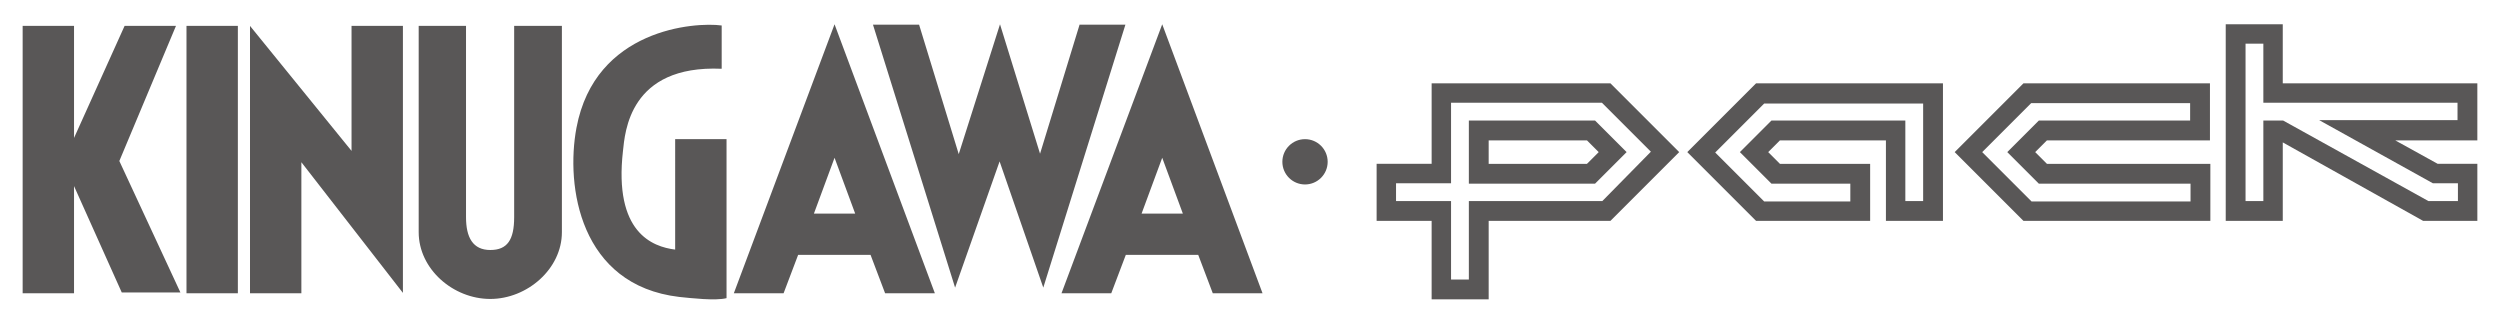
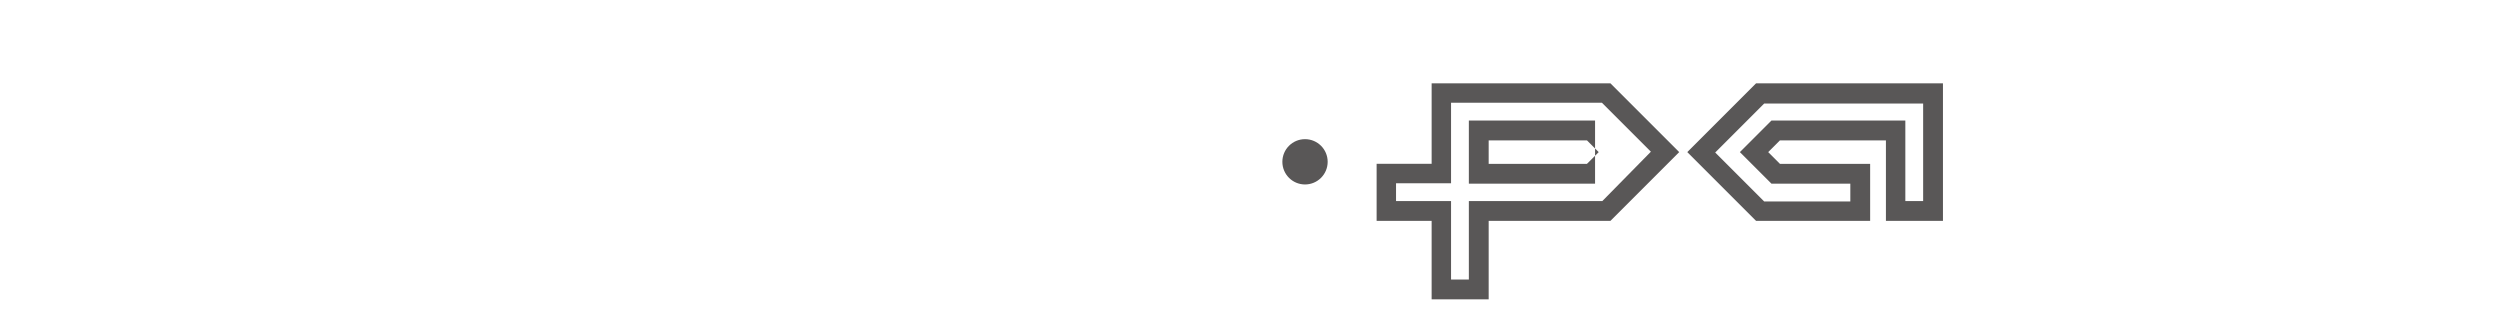
<svg xmlns="http://www.w3.org/2000/svg" version="1.1" id="レイヤー_2" x="0px" y="0px" viewBox="0 0 618 80" style="enable-background:new 0 0 618 80;" xml:space="preserve">
  <style type="text/css">
	.st0{fill:#595757;}
</style>
  <g>
-     <path class="st0" d="M46.1,72.5h12.7V6.4H46.1V72.5z M86.9,37.3L61.8,6.4v66.1h12.7V40.1l25.1,32.3V6.4H86.9V37.3z M43.5,6.4H30.8   L18.3,34.1V6.4H5.6v66.1h12.7V46l11.8,26.3h14.5L29.5,39.8L43.5,6.4z M127.1,6.4c0,0,0,43.3,0,47.3c0,5.6-1.7,8.1-5.9,8.1   c-4.3,0-6-3.1-6-8.1c0-3.4,0-47.3,0-47.3h-11.7l0,50.6v0.4c0,9.1,8.5,16.5,17.7,16.5c9.1,0,17.7-7.4,17.7-16.5V57l0-50.6H127.1z    M166.9,61.7c-5.6-0.7-15.2-4.2-12.9-24.4c0.5-4.5,1.5-21.3,24.4-20.3V6.3c-6.6-0.9-31.3,0.8-35.9,25.3   c-2.7,14.4,0.8,38.9,25.4,41.8c2.9,0.3,9,1,11.7,0.3V34.4h-12.7V61.7z M181.4,72.5h12.3l3.6-9.5h17.9l3.6,9.5h12.3L206.3,6   L181.4,72.5z M201.2,52.8l5.1-13.8l5.1,13.8H201.2z M266.9,6l-9.8,32L247.2,6L237,38.1l-9.8-32h-11.4l20.3,65l11-31.2l10.8,31.2   l20.3-65H266.9z M287.3,6l-24.9,66.5h12.3l3.6-9.5h17.9l3.6,9.5h12.3L287.3,6z M282.2,52.8l5.1-13.8l5.1,13.8H282.2z" />
    <circle class="st0" cx="322.6" cy="40" r="5.6" />
    <g>
-       <path class="st0" d="M500.2,20.6l-17,17l17,17h46.2V40.5H506l-2.9-2.9l2.9-2.9h40.3V20.6H500.2z M541.5,29.8H504l-7.8,7.8l7.8,7.8    h6.9h30.6v4.4h-39.3L490,37.6l12.1-12.1l0,0h39.3V29.8z" />
      <path class="st0" d="M434.1,20.6l-17,17l17,17h28.2V40.5h-22.3l-2.9-2.9l2.9-2.9h26.2v19.9h14.1v-34H434.1z M475.4,49.7H471V29.8    h-33.1l-7.8,7.8l7.8,7.8h19.5v4.4h-21.3l-12.1-12.1l12.1-12.1h39.3V49.7z" />
      <g>
        <path class="st0" d="M398.1,20.6h-44.2v19.9h-13.6v14.1h13.6V74H368V54.6h30.1l17-17L398.1,20.6z M396.1,49.7h-33v19.4h-4.4V49.7     h-13.6v-4.4h13.6V25.4h37.3l12.1,12.1L396.1,49.7z" />
-         <path class="st0" d="M394.3,29.8h-31.2v10.7v4.9h4.9h26.3l7.8-7.8L394.3,29.8z M392.3,40.5H368v-5.8h24.3l2.9,2.9L392.3,40.5z" />
+         <path class="st0" d="M394.3,29.8h-31.2v10.7v4.9h4.9h26.3L394.3,29.8z M392.3,40.5H368v-5.8h24.3l2.9,2.9L392.3,40.5z" />
      </g>
-       <path class="st0" d="M612.4,34.7h-20.3l10.5,5.8h9.8v14.1H599l-34.7-19.4v19.4h-14.1V6h14.1v14.6h48.1V34.7z M607.6,25.4h-48.1    V10.8h-4.4v38.9h4.4V29.8h4.9l35.9,19.9h7.3v-4.4h-6.2l-28.1-15.6h34.2V25.4z" />
    </g>
  </g>
  <g>
</g>
  <g>
</g>
  <g>
</g>
  <g>
</g>
  <g>
</g>
  <g>
</g>
  <g>
</g>
  <g>
</g>
  <g>
</g>
  <g>
</g>
  <g>
</g>
  <g>
</g>
  <g>
</g>
  <g>
</g>
  <g>
</g>
</svg>